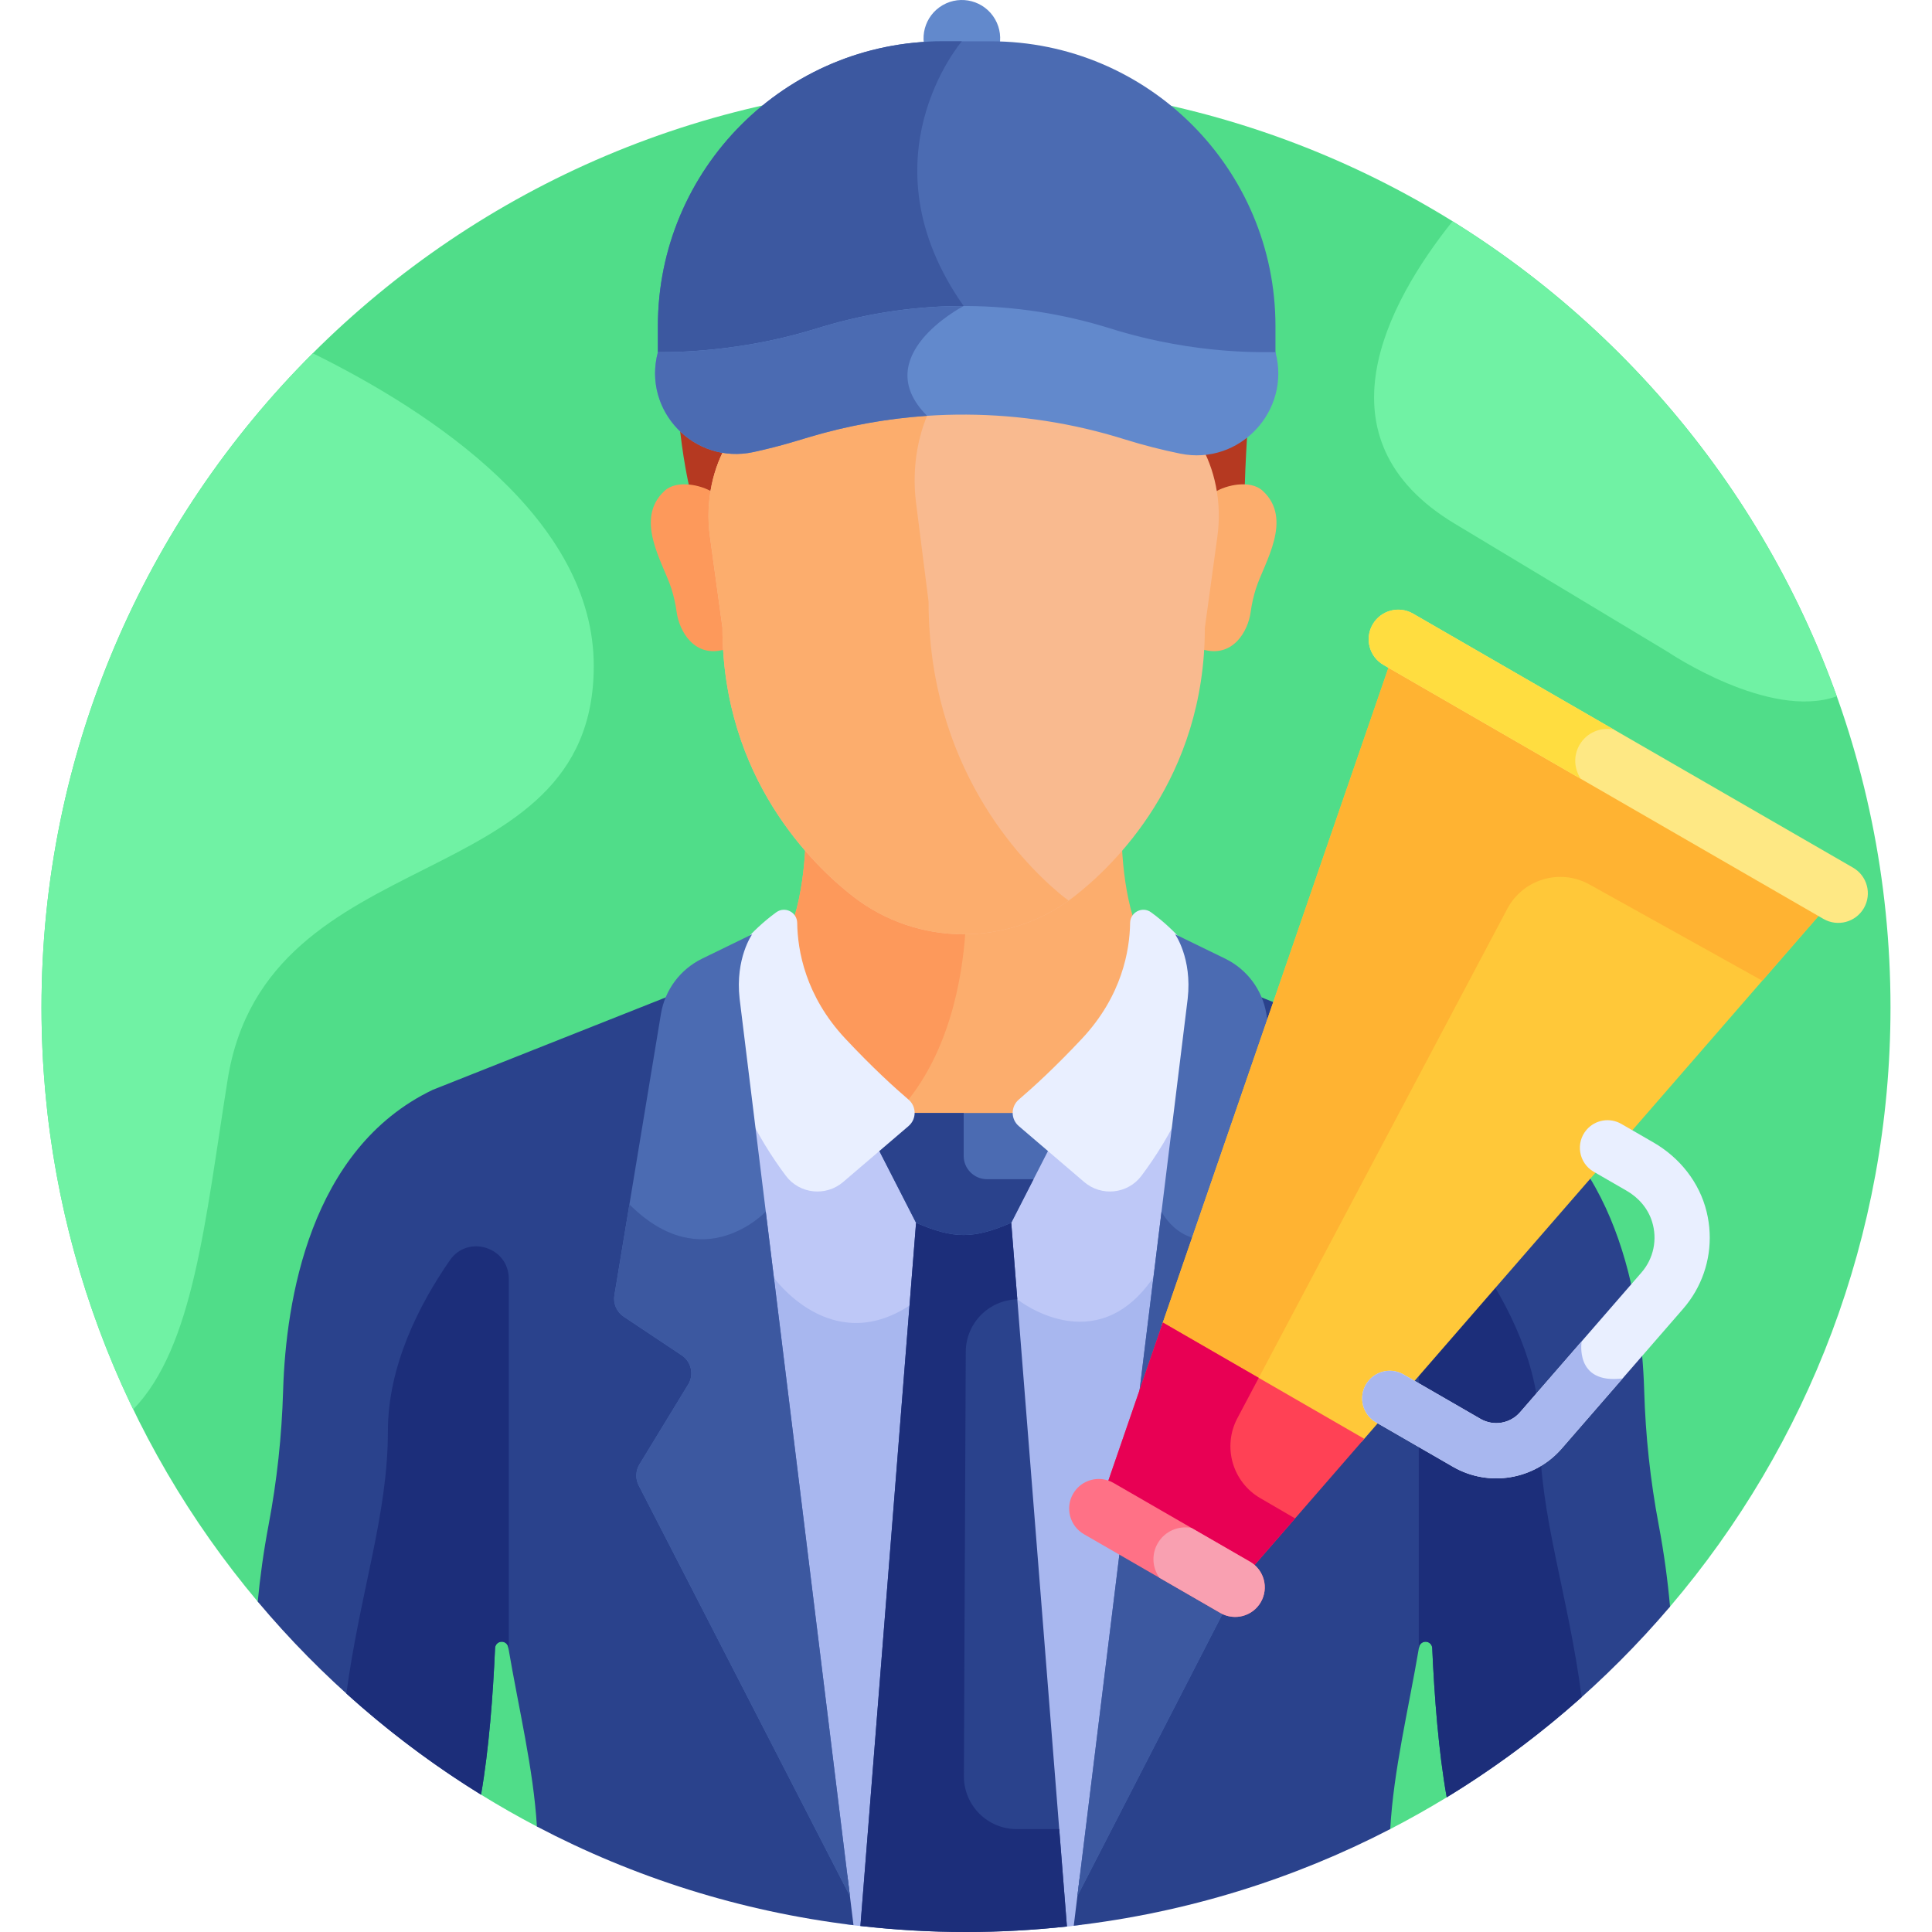
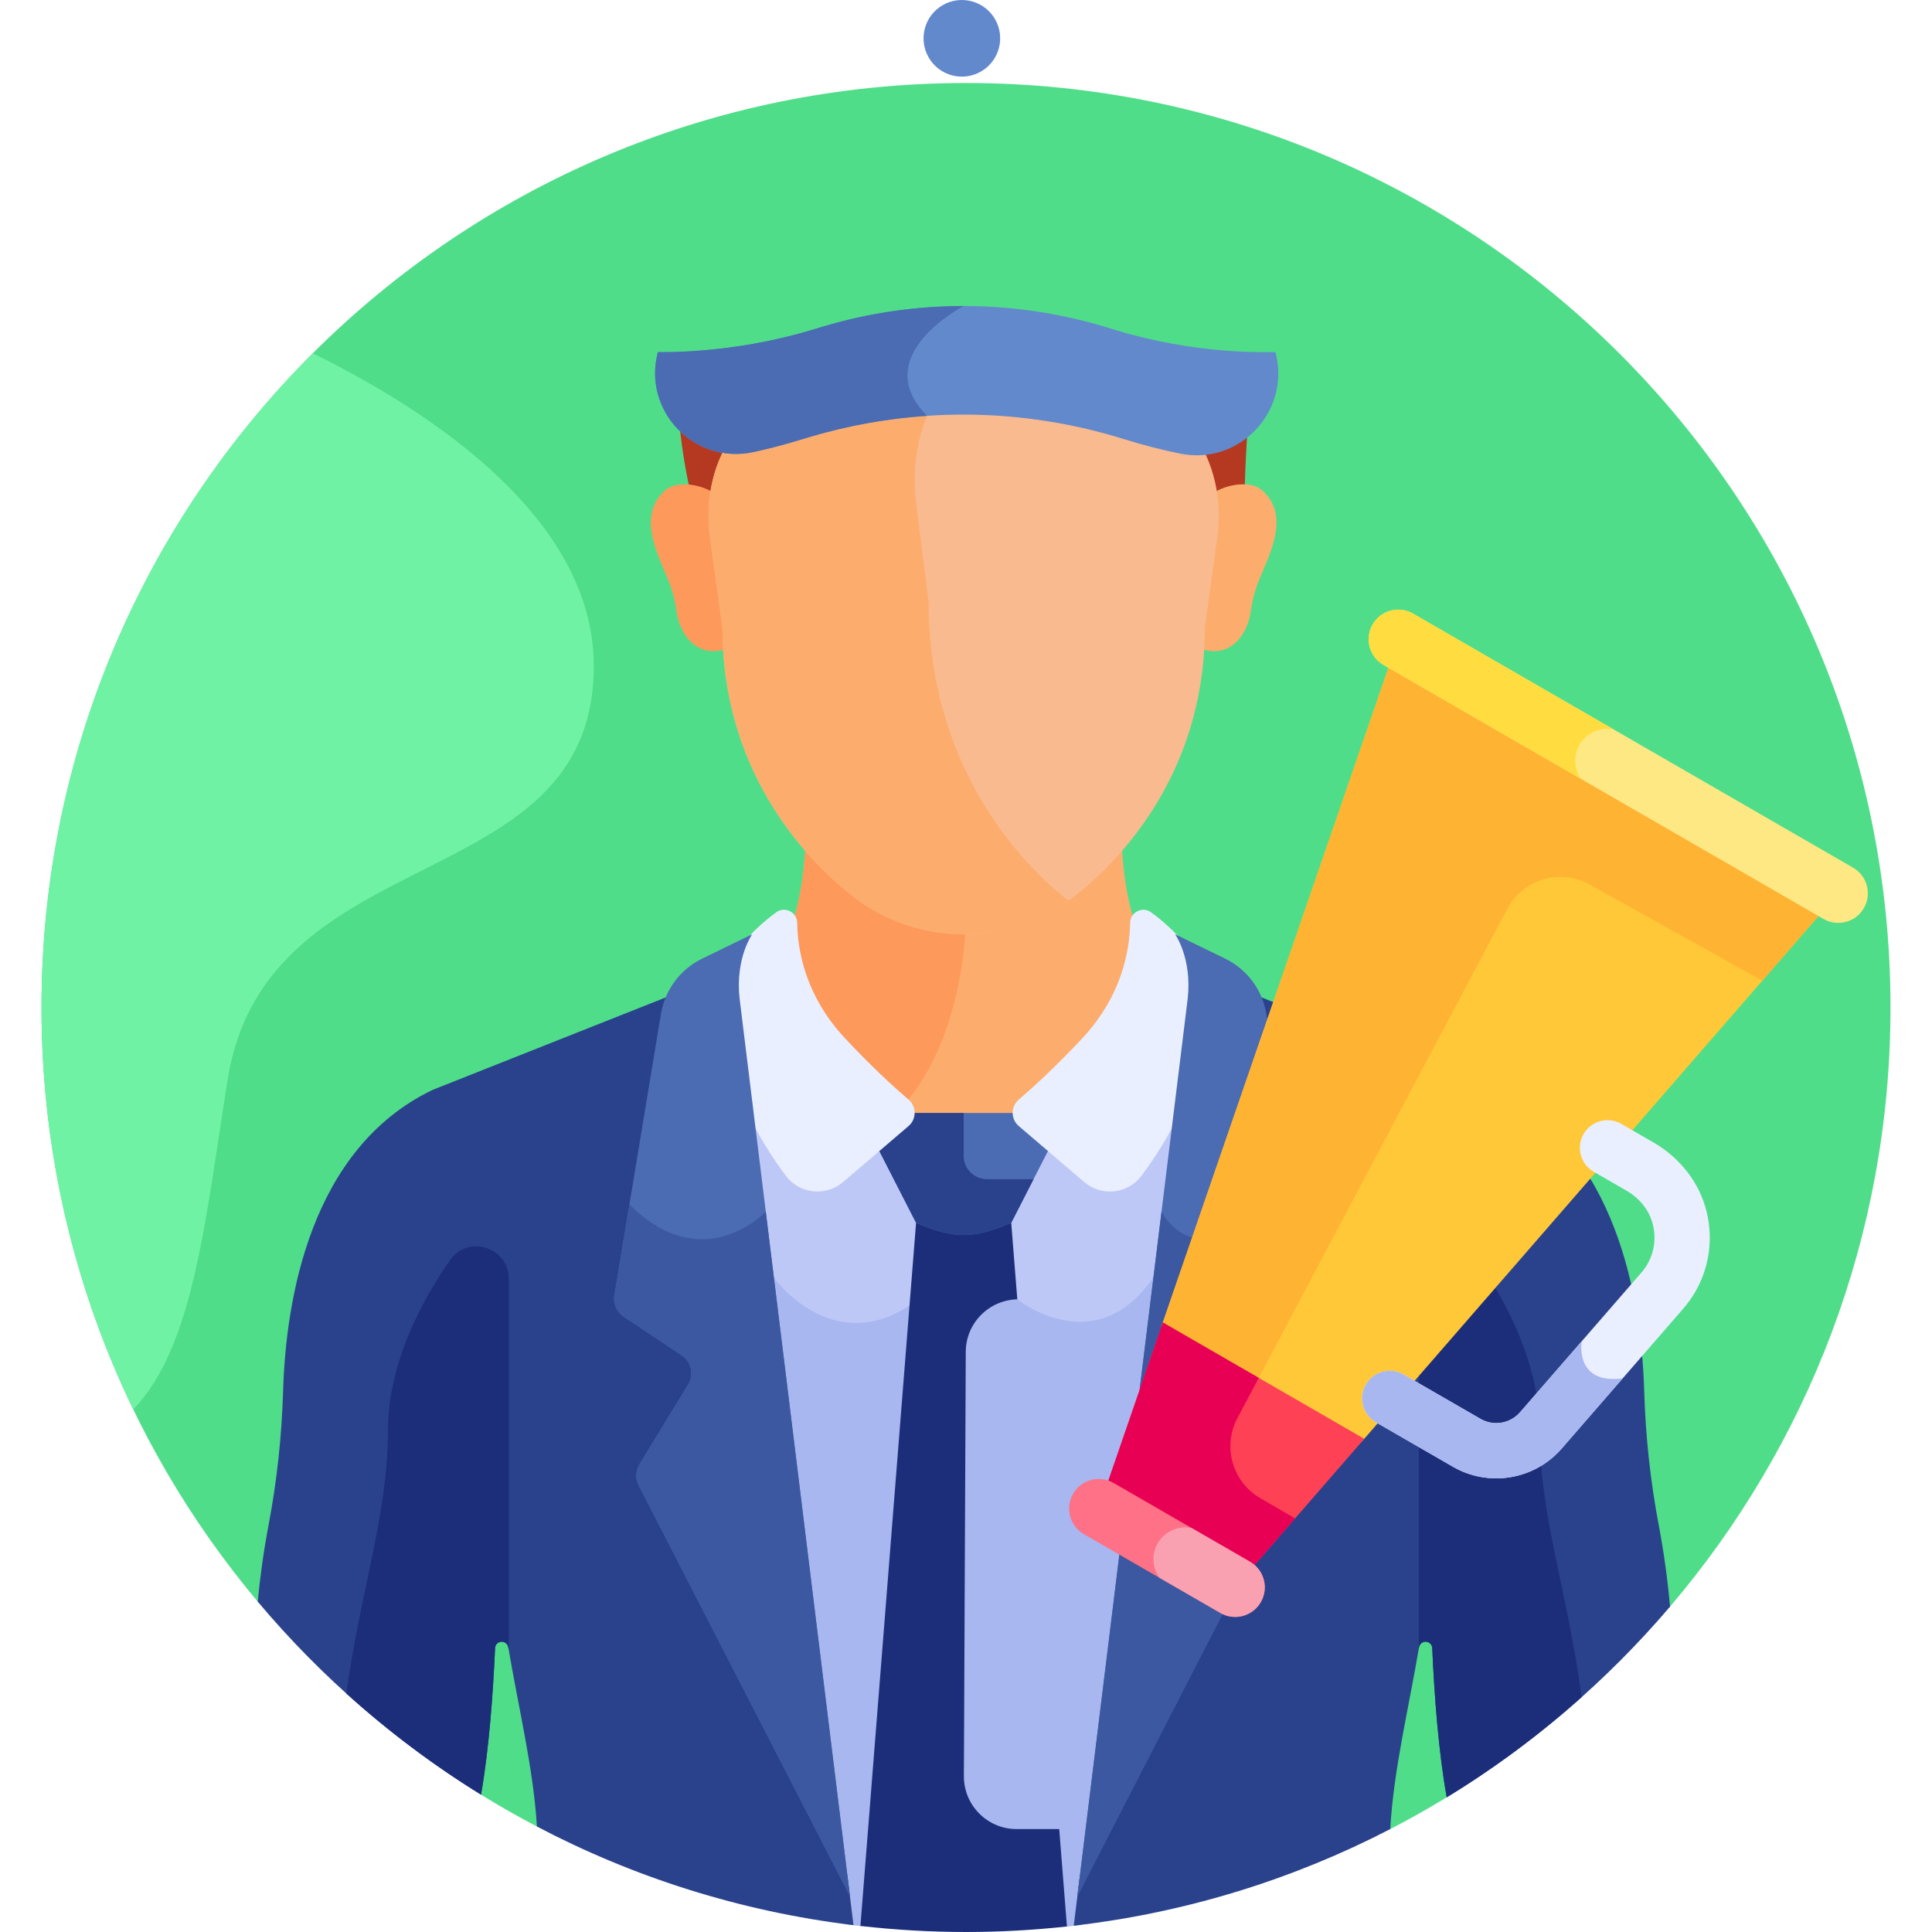
<svg xmlns="http://www.w3.org/2000/svg" id="Layer_1" enable-background="new 0 0 512 512" height="512" viewBox="0 0 512 512" width="512">
  <g>
    <path d="m68.303 424.449 59.179 51.16c4.827 2.98 9.767 5.795 14.809 8.442l226.14.675c5.094-2.636 10.087-5.441 14.964-8.416l59.181-50.535c36.428-42.764 58.426-98.198 58.426-158.777 0-135.31-109.691-245.002-245.002-245.002s-245.002 109.691-245.002 245.002c0 59.955 21.548 114.869 57.305 157.451z" fill="#50dd89" />
    <path d="m308.82 249.987c-4.645 27.856-26.797 48.971-53.443 48.971-26.645 0-48.797-21.115-53.442-48.971-2.763.656-5.476 8.486-8.167 9.263l30.357 250.688c1.297.168 2.597.327 3.899.475l-.006-.013 54.73.141v.009c1.291-.14 2.578-.29 3.863-.45l30.376-250.849c-2.691-.778-5.403-8.608-8.167-9.264z" fill="#bec8f7" />
    <path d="m305.676 338.498c-15.324 22.498-36.08 5.841-36.08 5.841l-28.567 1.644c-20.97 13.732-36.029-7.483-36.029-7.483l-1.543.761 20.668 170.677c1.297.168 2.597.327 3.899.475l-.006-.013 54.73.141v.009c1.291-.14 2.578-.29 3.863-.45l21.035-173.707c-.692.516-1.353 1.199-1.97 2.105z" fill="#a8b7ef" />
    <path d="m308.82 257.079c-.349-.083-.694-.171-1.045-.252-8.104-8.104-10.158-23.467-10.528-34.216-4.229 4.926-8.667 9.046-12.909 12.339-8.262 6.417-18.459 9.902-28.961 9.902-10.501 0-20.698-3.485-28.961-9.902-4.242-3.293-8.68-7.414-12.909-12.339-.37 10.749-2.425 26.113-10.528 34.216-.35.081-.696.169-1.045.252 4.645 27.856 26.797 48.971 53.442 48.971 26.648-.001 48.799-21.115 53.444-48.971z" fill="#fcad6d" />
    <path d="m255.378 244.852c-10.501 0-20.698-3.485-28.961-9.902-4.242-3.293-8.68-7.414-12.909-12.339-.37 10.749-2.425 26.113-10.529 34.216-.35.081-.696.169-1.045.252 3.096 18.567 13.975 34.128 28.772 42.449 3.882-2.04 7.333-4.696 10.055-8.13 11.951-15.073 14.662-35.402 15.196-46.558-.192.002-.385.012-.579.012z" fill="#fd995b" />
-     <path d="m228.019 510.4c9.184 1.044 18.517 1.6 27.981 1.6 9.04 0 17.962-.505 26.748-1.459l-14.757-186.486h-25.226z" fill="#2a428c" />
    <path d="m282.748 510.541-2.043-25.815h-11.285c-7.745 0-14.014-6.297-13.98-14.042l.498-112.443c.033-7.588 6.111-13.73 13.658-13.902l-1.605-20.284h-25.226l-14.746 186.345c9.184 1.044 18.517 1.6 27.981 1.6 9.04 0 17.962-.505 26.748-1.459z" fill="#1c2e7a" />
    <path d="m271.128 294.95h-15.75-15.751l-7.145 9.008 10.283 20.096c10.057 4.313 15.169 4.313 25.226 0l10.283-20.096z" fill="#4b6bb2" />
    <path d="m273.903 312.5h-12.337c-3.415 0-6.183-2.768-6.183-6.183v-11.367h-.005-15.75l-7.146 9.008 10.282 20.096c10.057 4.313 15.169 4.313 25.226 0z" fill="#2a428c" />
    <path d="m318.775 256.597c-2.345-3.783-6.77-9.763-13.73-14.827-2.304-1.676-5.516-.034-5.555 2.815-.098 7.234-2.14 19.34-12.76 30.671-7.188 7.67-13.057 13.003-16.737 16.142-2.161 1.844-2.167 5.177-.008 7.023l17.326 14.818c4.588 3.923 11.549 3.192 15.176-1.634 7.144-9.505 17.17-26.411 18.262-47.485.137-2.649-.577-5.268-1.974-7.523z" fill="#e9efff" />
    <path d="m191.982 256.597c2.345-3.783 6.77-9.763 13.73-14.827 2.304-1.676 5.516-.034 5.555 2.815.098 7.234 2.141 19.34 12.76 30.671 7.188 7.67 13.058 13.003 16.737 16.142 2.161 1.844 2.167 5.177.008 7.023l-17.326 14.818c-4.588 3.923-11.549 3.192-15.176-1.634-7.144-9.505-17.17-26.411-18.262-47.485-.138-2.649.576-5.268 1.974-7.523z" fill="#e9efff" />
    <path d="m224.579 497.139-53.226-103.487c-.909-1.768-.833-3.883.202-5.581l12.908-21.17c1.594-2.614.841-6.02-1.707-7.719l-15.379-10.253c-1.867-1.244-2.831-3.466-2.465-5.679l12.333-74.549c.313-1.887.896-3.691 1.705-5.375l-64.272 25.491c-32.685 15.648-38.908 56.084-39.642 79.488-.003.104-.007.208-.01.311-.352 11.915-1.628 23.783-3.844 35.495-1.348 7.125-2.272 13.928-2.88 20.337 16.831 20.043 36.809 37.349 59.179 51.16 2.086-11.996 3.167-26.315 3.717-38.853.042-.945.817-1.683 1.764-1.683.86 0 1.591.623 1.735 1.472 2.783 16.426 6.652 32.145 7.593 47.507 25.626 13.453 53.922 22.502 83.892 26.139z" fill="#2a428c" />
    <path d="m119.223 333.981c-8.143 11.747-16.428 27.963-16.428 45.322 0 22.214-7.335 42.413-11.006 69.497 11.033 9.972 22.974 18.957 35.692 26.808 2.086-11.996 3.167-26.315 3.717-38.853.042-.945.817-1.683 1.764-1.683.86 0 1.591.623 1.735 1.472.042.25.087.499.13.749v-98.403c.001-8.39-10.824-11.804-15.604-4.909z" fill="#1c2e7a" />
    <path d="m196.007 264.682 29.229 237.801-55.975-108.831c-.91-1.768-.833-3.883.202-5.581l12.909-21.17c1.594-2.614.841-6.02-1.707-7.719l-15.38-10.253c-1.866-1.244-2.831-3.466-2.464-5.679l12.333-74.549c1.053-6.367 5.127-11.829 10.929-14.654l13.258-6.456c.001 0-4.545 6.342-3.334 17.091z" fill="#4b6bb2" />
    <path d="m442.576 425.775c-.603-6.793-1.561-14.045-3.002-21.663-2.216-11.712-3.492-23.58-3.844-35.495-.003-.103-.007-.207-.01-.311-.735-23.404-6.958-63.84-39.642-79.488l-64.272-25.491c.809 1.684 1.392 3.488 1.705 5.375l12.333 74.549c.366 2.213-.598 4.435-2.464 5.679l-15.38 10.253c-2.548 1.698-3.301 5.104-1.707 7.719l12.908 21.17c1.035 1.698 1.111 3.813.202 5.581l-53.226 103.487-1.622 13.195c29.937-3.476 58.228-12.338 83.875-25.609.867-15.576 4.803-31.515 7.627-48.181.144-.849.875-1.472 1.735-1.472.946 0 1.722.738 1.764 1.683.561 12.782 1.672 27.419 3.838 39.555 22.331-13.621 42.302-30.721 59.182-50.536z" fill="#2a428c" />
    <path d="m419.157 449.751c-3.626-27.564-11.132-47.975-11.132-70.448 0-17.359-8.285-33.575-16.428-45.322-4.78-6.896-15.605-3.481-15.605 4.909v98.032c.022-.126.044-.251.066-.378.144-.849.875-1.472 1.735-1.472.946 0 1.722.738 1.764 1.683.561 12.782 1.672 27.419 3.838 39.555 12.734-7.767 24.698-16.67 35.762-26.559z" fill="#1c2e7a" />
    <path d="m314.749 264.682-29.229 237.801 55.975-108.831c.909-1.768.833-3.883-.203-5.581l-12.908-21.17c-1.594-2.614-.841-6.02 1.707-7.719l15.38-10.253c1.866-1.244 2.831-3.466 2.465-5.679l-12.334-74.549c-1.053-6.367-5.127-11.829-10.929-14.654l-13.258-6.456c-.001 0 4.545 6.342 3.334 17.091z" fill="#4b6bb2" />
    <path d="m330.091 359.183 15.38-10.253c1.866-1.244 2.831-3.466 2.464-5.679l-1.63-9.854c-7.742-4.772-15.264-7.903-19.946-6.107-13.14 5.038-18.54-6.207-18.541-6.209l-22.298 181.402 55.975-108.831c.909-1.768.833-3.883-.202-5.581l-12.908-21.17c-1.595-2.614-.842-6.02 1.706-7.718z" fill="#3c58a0" />
    <g fill="#b53921">
      <path d="m188.769 130.407v.001z" />
      <path d="m317.425 117.659c1.034 1.707 1.882 3.491 2.56 5.258.931 2.43 1.594 4.941 2.003 7.49 2.161-1.047 5.251-2.188 7.894-1.814.161-5.566.497-11.347.794-15.758-3.64 2.96-8.242 4.768-13.251 4.824z" />
      <path d="m179.911 110.999c.902 9.948 2.647 17.542 2.647 17.542 2.197.147 4.496 1.036 6.21 1.867.42-2.613 1.105-5.186 2.074-7.673.72-1.851 1.621-3.719 2.736-5.49-5.312-.36-10.105-2.69-13.667-6.246z" />
    </g>
    <path d="m334.608 130.049c-3.275-3.002-9.799-1.48-12.62.358.618 3.848.653 7.785.119 11.673l-3.329 24.244c0 1.954-.061 3.872-.175 5.756 8.117 2.448 12.149-4.839 12.828-9.84.292-2.153.77-4.274 1.433-6.345 2.16-6.743 9.949-18.325 1.744-25.846z" fill="#fcad6d" />
    <path d="m176.149 130.049c3.275-3.002 9.799-1.48 12.62.358-.618 3.848-.653 7.785-.119 11.673l3.329 24.244c0 1.954.062 3.872.175 5.756-8.117 2.448-12.149-4.839-12.828-9.84-.292-2.153-.77-4.274-1.433-6.345-2.161-6.743-9.95-18.325-1.744-25.846z" fill="#fd995b" />
    <g>
      <path d="m312.785 117.218c-4.666-.951-9.648-2.195-14.83-3.818-27.226-8.529-56.383-8.705-83.709-.504l-3.456 1.037c-3.825 1.148-7.543 2.089-11.094 2.86-2.291.498-4.539.608-6.698.402-3.955 6.4-6.172 15.443-4.867 24.95l3.324 24.179c0 40.039 24.226 63.175 34.642 71.262 17.083 13.266 41.292 13.412 58.563 0 10.415-8.088 34.641-31.224 34.636-71.191l3.329-24.244c1.272-9.262-.796-18.109-4.598-24.512-1.705.068-3.458-.057-5.242-.421z" fill="#f9ba8f" />
    </g>
    <path d="m280.728 236.743c-10.415-8.77-34.642-33.858-34.642-77.275l-3.324-26.219c-1.249-9.859.729-19.252 4.363-26.124-11.09.634-22.127 2.544-32.88 5.771l-3.456 1.037c-3.825 1.148-7.543 2.089-11.094 2.86-2.291.498-4.539.608-6.698.402-3.955 6.4-6.172 15.443-4.867 24.95l3.324 24.179c0 40.039 24.226 63.175 34.642 71.262 16.607 12.896 39.946 13.39 57.101 1.086-.836-.614-1.663-1.251-2.469-1.929z" fill="#fcad6d" />
    <path d="m263.695 5.079c2.804 4.856 1.14 11.066-3.716 13.87s-11.066 1.14-13.87-3.717c-2.804-4.856-1.14-11.066 3.717-13.87 4.855-2.804 11.065-1.14 13.869 3.717z" fill="#6289cc" />
-     <path d="m262.541 10.946h-12.727c-41.68 0-75.469 33.788-75.469 75.468v17.692h163.665v-17.691c0-41.68-33.789-75.469-75.469-75.469z" fill="#4b6bb2" />
-     <path d="m249.815 10.946c-41.68 0-75.469 33.788-75.469 75.468v17.692h67.087c-5.359-13.038 13.945-23.009 13.945-23.009-27.372-38.902-.476-70.152-.476-70.152h-5.087z" fill="#3c58a0" />
    <path d="m338.01 93.324c-1.793-.125-20.451 1.023-43.776-6.284-24.801-7.77-51.361-7.929-76.253-.459l-3.148.945c-21.234 6.372-39.887 5.757-40.487 5.799-4.148 15.537 9.634 29.883 25.349 26.469 3.551-.771 7.269-1.712 11.094-2.86l3.456-1.037c27.327-8.201 56.484-8.025 83.709.504 5.182 1.623 10.164 2.867 14.83 3.818 15.762 3.213 29.374-11.354 25.226-26.895z" fill="#6289cc" />
    <path d="m255.364 81.105c-12.592 0-25.188 1.816-37.383 5.476l-3.148.945c-21.234 6.372-39.887 5.757-40.487 5.799-4.148 15.537 9.634 29.883 25.349 26.469 3.551-.771 7.269-1.712 11.094-2.86l3.456-1.037c10.289-3.088 20.839-4.986 31.446-5.7-.001-.001-.001-.001-.002-.002-15.701-15.702 9.086-28.783 9.675-29.09z" fill="#4b6bb2" />
    <path d="m307.817 351.485c18.714 10.804 35.908 20.731 53.026 30.614l126.315-145.367c-37.825-21.839-71.892-41.507-116.607-67.323z" fill="#ffc839" />
    <path d="m399.44 240.852c4.174-7.878 14.006-10.788 21.796-6.452l45.796 25.494 20.126-23.162c-37.825-21.839-71.892-41.507-116.607-67.323l-62.734 182.075c8.707 5.027 17.077 9.859 25.272 14.591z" fill="#ffb332" />
    <path d="m308.165 350.478-16.989 49.307c18.715 10.805 11.405 6.585 36.159 20.877l34.207-39.366c-17.23-9.948-34.532-19.938-53.377-30.818z" fill="#ff4155" />
    <path d="m333.981 397.023c-7.382-4.295-10.055-13.653-6.057-21.199l5.655-10.672c-8.239-4.757-16.656-9.616-25.414-14.673l-16.989 49.307c18.715 10.805 11.405 6.585 36.159 20.877l15.875-18.269z" fill="#e80054" />
    <g>
      <path d="m493.95 240.654c-2.166 3.751-6.962 5.036-10.713 2.871l-116.607-67.324c-3.751-2.166-5.037-6.962-2.871-10.713 2.166-3.752 6.962-5.036 10.713-2.871l116.607 67.323c3.751 2.166 5.037 6.962 2.871 10.714z" fill="#fee884" />
    </g>
    <path d="m418.589 197.405c1.891-3.276 5.64-4.807 9.147-4.036l-53.263-30.751c-3.751-2.166-8.547-.881-10.713 2.871-2.166 3.751-.881 8.548 2.871 10.713l52.298 30.194c-1.768-2.602-2.019-6.084-.34-8.991z" fill="#ffdd40" />
    <g>
      <path d="m334.127 424.582c-2.166 3.751-6.962 5.036-10.713 2.871l-36.159-20.877c-3.751-2.166-5.036-6.962-2.871-10.713s6.962-5.036 10.713-2.871l36.159 20.877c3.752 2.166 5.037 6.962 2.871 10.713z" fill="#ff7186" />
    </g>
-     <path d="m331.257 413.869-15.482-8.938c-3.453-.688-7.109.838-8.968 4.057-1.71 2.961-1.417 6.523.448 9.135l16.159 9.329c3.751 2.166 8.548.881 10.713-2.871 2.166-3.75.881-8.546-2.87-10.712z" fill="#f9a0b1" />
+     <path d="m331.257 413.869-15.482-8.938c-3.453-.688-7.109.838-8.968 4.057-1.71 2.961-1.417 6.523.448 9.135l16.159 9.329c3.751 2.166 8.548.881 10.713-2.871 2.166-3.75.881-8.546-2.87-10.712" fill="#f9a0b1" />
    <path d="m422.345 310.522 8.752 5.053c3.137 1.811 5.613 4.66 6.7 8.115 1.504 4.78.411 9.856-2.798 13.55l-32.178 37.032c-2.612 3.006-7.012 3.742-10.462 1.751l-20.396-11.775c-3.035-1.752-6.886-1.107-9.185 1.538-3.019 3.474-2.121 8.839 1.865 11.141l20.396 11.776c9.527 5.5 21.616 3.476 28.832-4.828l32.178-37.032c1.227-1.412 2.302-2.923 3.219-4.511 3.654-6.328 4.79-13.869 3.007-21.196-1.895-7.791-7.132-14.354-14.076-18.363l-8.536-4.928c-3.035-1.752-6.887-1.107-9.185 1.538-3.017 3.473-2.118 8.838 1.867 11.139z" fill="#e9efff" />
    <path d="m157.351 176.47c0-38.864-42.661-67.159-74.454-82.851-44.418 44.348-71.899 105.653-71.899 173.379 0 38.171 8.732 74.302 24.304 106.507 15.989-16.499 19.028-49.736 25.022-87.36 10.324-64.8 97.027-47.731 97.027-109.675z" fill="#70f2a4" />
-     <path d="m384.927 58.643c-17.439 21.857-36.66 57.721.573 80.126 56.5 34 56.5 34 56.5 34s26.868 18.17 44.758 11.759c-18.801-52.603-55.072-96.89-101.831-125.885z" fill="#70f2a4" />
    <path d="m202.939 321.08s-16.52 17.711-36.135-1.904l-3.983 24.074c-.366 2.213.598 4.435 2.464 5.679l15.38 10.253c2.548 1.698 3.3 5.104 1.707 7.719l-12.909 21.17c-1.035 1.698-1.112 3.812-.202 5.581l55.975 108.831z" fill="#3c58a0" />
    <path d="m430.023 365.287c-12.851 1.661-10.866-9.813-10.866-9.813l-16.336 18.799c-2.612 3.006-7.012 3.742-10.462 1.751l-20.396-11.775c-3.035-1.752-6.886-1.107-9.185 1.538-3.019 3.474-2.121 8.839 1.865 11.14l20.396 11.776c9.527 5.5 21.616 3.476 28.831-4.828z" fill="#a8b7ef" />
  </g>
</svg>